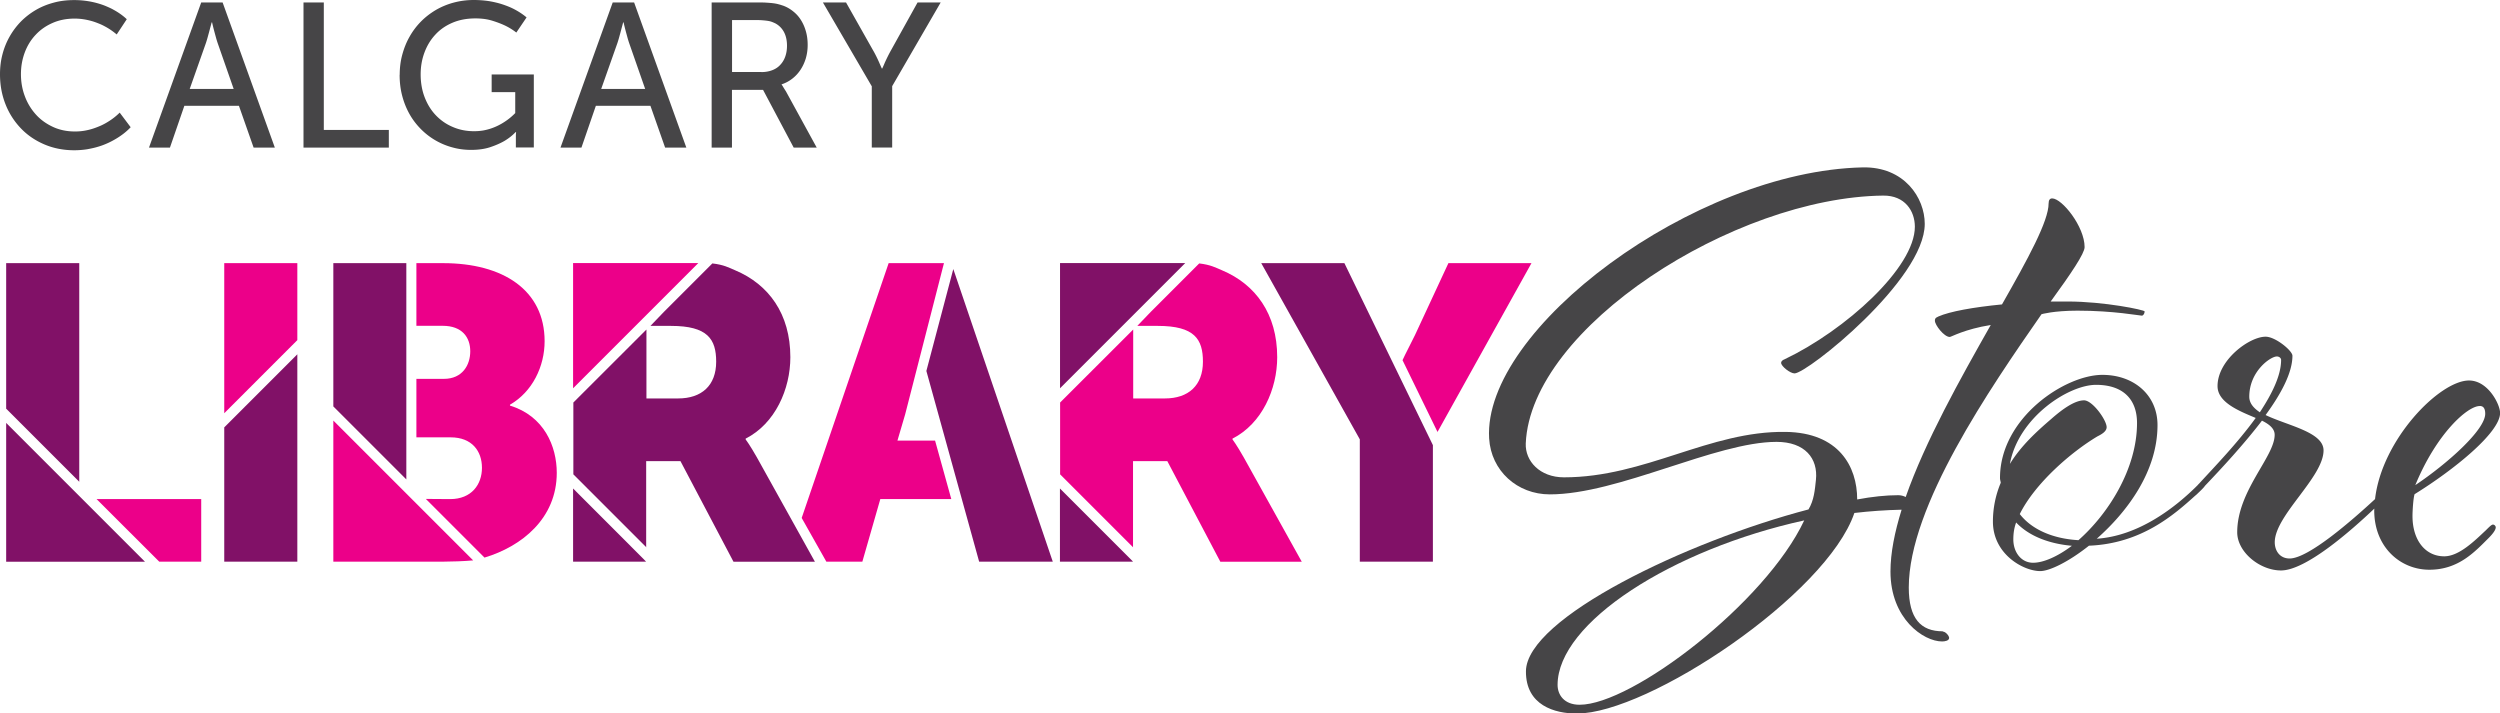
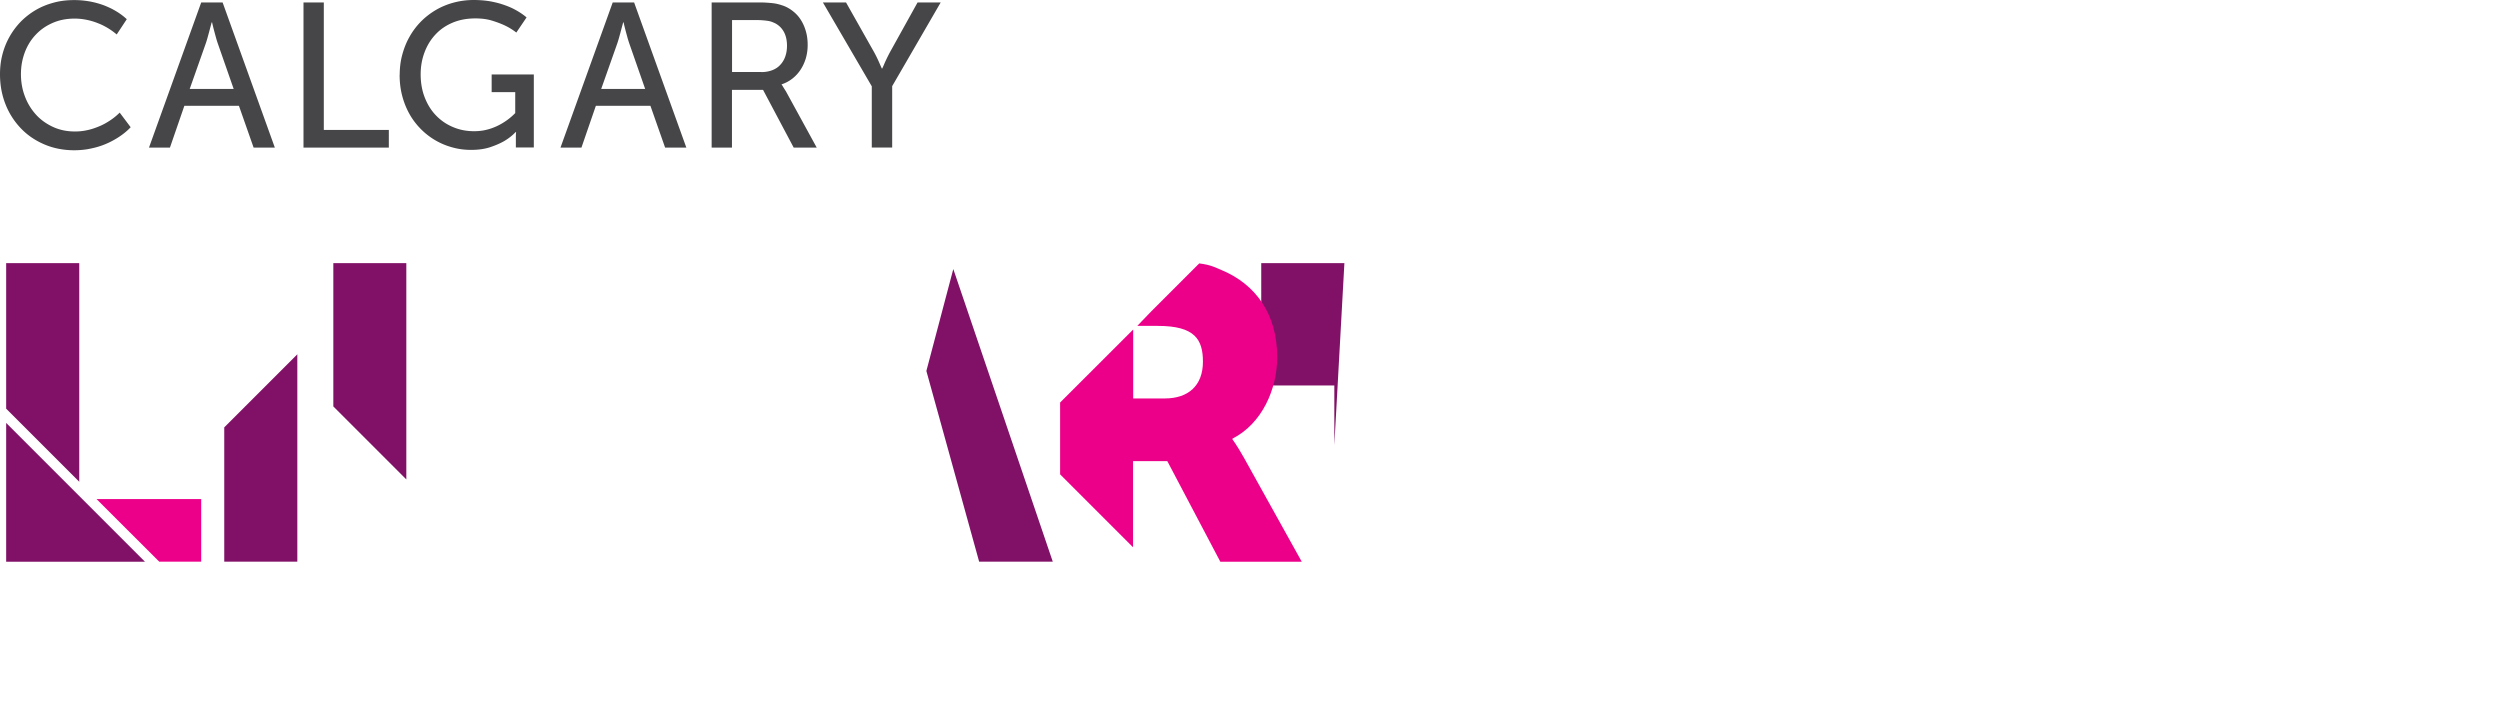
<svg xmlns="http://www.w3.org/2000/svg" data-name="Layer 1" viewBox="0 0 275.7 78.65">
-   <path fill="#811167" d="M148.26 29.02h-9.17l10.87 19.43v13.49h8.06V49.09z" />
+   <path fill="#811167" d="M148.26 29.02h-9.17v13.49h8.06V49.09z" />
  <g fill="#464547">
-     <path d="M214.24 69.62c-2.41 0-3.74-1.4-3.74-4.83 0-8.96 8.96-21.97 14.64-30.14 0 0 1.32-.39 3.97-.39 3.97 0 6.85.55 7.09.55.16 0 .31-.23.31-.47 0-.16-4.44-1.09-8.49-1.09h-1.87c2.26-3.11 3.74-5.3 3.74-6 0-2.26-2.49-5.37-3.58-5.37-.23 0-.39.16-.39.55 0 1.95-2.26 6.08-5.14 11.14-3.19.31-5.76.78-7.01 1.33-.39.16-.39.31-.39.47 0 .47 1.01 1.79 1.64 1.79.16 0 1.63-.86 4.52-1.32-3.37 5.95-7.22 12.81-9.38 18.97-.24-.12-.52-.2-.83-.2-1.32 0-2.88.16-4.52.47 0-3.66-2.04-7.37-7.88-7.45-8.41-.13-15.5 5.01-24.46 5.01-2.65 0-4.29-1.79-4.21-3.74.55-12.79 22.97-27.14 39.41-27.33 2.41-.03 3.5 1.71 3.5 3.43 0 4.52-7.66 11.42-14.36 14.62-.23.08-.39.23-.39.39 0 .39 1.01 1.17 1.48 1.17 1.4 0 14.36-10.33 14.36-16.49 0-2.88-2.26-6.33-6.85-6.23-18.56.41-41.9 17.82-41.19 29.88.21 3.58 3.1 6.18 6.69 6.18 7.56 0 18.31-5.79 25.01-5.79 3.12 0 4.59 1.82 4.34 4.19-.12 1.13-.21 2.25-.82 3.26-13.4 3.51-31.11 11.99-31.16 17.84-.03 3.78 3.19 4.67 5.61 4.67 7.87 0 27.53-13.08 30.61-22.12 1.72-.2 3.44-.32 5.21-.36-.76 2.44-1.23 4.76-1.23 6.82 0 5.22 3.66 7.71 5.69 7.71.31 0 .78-.08.78-.39 0-.23-.39-.7-.7-.7Zm-40.04 8.1c-1.71 0-2.43-1.1-2.43-2.19 0-6.86 12.63-14.94 27.2-18.14-4.28 9.11-19 20.33-24.77 20.33" />
-     <path d="M274.93 57.85c-.16 0-.39.23-.78.62-1.25 1.17-2.96 2.88-4.6 2.88-2.1 0-3.5-1.79-3.5-4.44 0-.55.08-1.95.23-2.41 4.28-2.65 9.43-6.78 9.43-8.96 0-.93-1.32-3.58-3.43-3.58-3.22 0-9.61 6.48-10.36 13.08-2.54 2.35-7.35 6.55-9.42 6.55-1.09 0-1.64-.86-1.64-1.79 0-2.96 5.38-7.17 5.38-10.13 0-2.03-3.97-2.73-6.39-3.9 1.71-2.34 2.96-4.67 2.96-6.54 0-.55-1.87-2.1-2.96-2.1-1.79 0-5.3 2.57-5.3 5.45 0 1.79 2.34 2.73 4.21 3.51-1.98 2.74-4.61 5.46-6.26 7.26-.08.07-.13.14-.13.14-2.41 2.42-6.47 5.61-11.14 5.92 3.35-2.96 6.7-7.4 6.7-12.54 0-3.27-2.57-5.53-6.08-5.53-4.13 0-11.29 4.75-11.29 11.37 0 .23.08.39.08.54a11 11 0 0 0-.86 4.28c0 3.58 3.35 5.45 5.22 5.45 1.01 0 3.12-1.01 5.37-2.8 5.78-.23 9.38-3.41 11.72-5.52q.12-.09.27-.24l.02-.02c.21-.2.65-.61.78-.82 1.83-1.92 4.27-4.55 6.29-7.19.78.39 1.4.86 1.4 1.56 0 2.42-4.13 6.16-4.13 10.75 0 2.18 2.49 4.21 4.83 4.21 2.73 0 7.69-4.35 10.29-6.82 0 .07-.01.13-.01.2 0 4.05 2.88 6.54 6.08 6.54s4.99-1.95 6.54-3.5c.55-.55.78-.94.78-1.17 0-.16-.16-.31-.31-.31Zm-1.48-13.08c.39 0 .62.23.62.86 0 1.79-4.21 5.53-7.71 7.87 2.34-5.69 5.76-8.72 7.09-8.72Zm-49.24 17.29c-1.32 0-2.18-1.17-2.18-2.57 0-.62.08-1.25.31-1.87 1.4 1.48 3.58 2.34 6.15 2.57-1.56 1.17-3.12 1.87-4.28 1.87m4.99-2.49c-2.8-.16-5.14-1.17-6.46-2.88 1.71-3.43 5.69-6.85 8.57-8.57.47-.23 1.01-.55 1.01-1.01 0-.78-1.56-2.96-2.49-2.96-1.01 0-2.34.93-3.58 2.02-1.63 1.4-3.35 2.96-4.6 4.99.94-5.14 6.47-8.72 9.5-8.72s4.52 1.64 4.52 4.21c0 5.06-3.19 10.05-6.47 12.93Zm20.02-14.1c-.7-.47-1.17-1.01-1.17-1.72 0-2.8 2.34-4.44 3.04-4.44.24 0 .47.16.47.39 0 1.71-1.01 3.74-2.34 5.76Z" />
-   </g>
+     </g>
  <path fill="#811167" d="M44.81 52.87V29.02h-8.05v15.8zm-20.08-5.74v14.81h8.06V39.07z" />
  <path fill="#ec0089" d="m10.65 55.04 6.91 6.9h4.63v-6.9z" />
  <path fill="#811167" d="M.68 46.64v15.31h15.31zm8.06 6.49V29.02H.68v16.05z" />
-   <path fill="#ec0089" d="M36.76 46.38v15.56h12.11c.85 0 2.37-.05 3.31-.14zm-3.97-8.87v-8.49h-8.06v16.55zm23.45 7.21v-.09c2.49-1.43 3.82-4.24 3.82-7 0-5.66-4.61-8.61-11.19-8.61h-2.95v6.91h2.9c2.16 0 3.04 1.29 3.04 2.81s-.87 3.04-2.9 3.04h-3.04v6.45h3.78c2.35 0 3.45 1.52 3.45 3.36s-1.15 3.45-3.5 3.45l-2.69-.02 6.47 6.47c4.07-1.22 7.97-4.29 7.97-9.35 0-2.9-1.38-6.26-5.16-7.41Zm20.77-15.71H63.2v13.81z" />
-   <path fill="#811167" d="M63.2 53.87v8.07h8.05l-.25-.26zm8.06 6.5v-9.52h3.78l5.85 11.1h8.98l-6.4-11.51c-.78-1.38-1.24-1.98-1.24-1.98v-.09c3.27-1.66 4.93-5.48 4.93-8.98 0-4.79-2.4-8.03-6.08-9.58-.71-.3-1.24-.61-2.52-.76l-5.35 5.35-1.48 1.54H74c4.05 0 4.98 1.47 4.98 3.95 0 2.63-1.61 4.05-4.19 4.05h-3.5v-7.6l-8.06 8.05v7.92l8.06 8.06Zm59.45-31.36H116.9v13.81zm-13.82 24.86v8.07h8.06l-.25-.26z" />
  <path fill="#ec0089" d="M124.95 60.37v-9.52h3.78l5.85 11.1h8.98l-6.4-11.51c-.78-1.38-1.24-1.98-1.24-1.98v-.09c3.27-1.66 4.93-5.48 4.93-8.98 0-4.79-2.4-8.03-6.08-9.58-.71-.3-1.25-.61-2.52-.76l-5.35 5.35-1.48 1.54h2.27c4.05 0 4.97 1.47 4.97 3.95 0 2.63-1.61 4.05-4.19 4.05h-3.5v-7.6l-8.06 8.05v7.92l8.06 8.06Z" />
  <path fill="#811167" d="m105.13 29.67-2.97 11.24 5.82 21.03h8.12z" />
-   <path fill="#ec0089" d="M91.13 61.94h3.97l1.98-6.9h7.83l-1.79-6.45h-4.15l.85-2.89 4.28-16.68H98l-9.59 28.1zm67.39-14.29 10.37-18.63h-9.16l-3.68 7.92c-.24.52-1.1 2.15-1.38 2.78l3.87 7.94Z" />
  <path fill="#464547" d="M0 8.18c0-.77.09-1.51.28-2.22a8.07 8.07 0 0 1 2.05-3.61c.49-.49 1.04-.91 1.64-1.26S5.22.48 5.93.29C6.63.1 7.37.01 8.15.01a9.5 9.5 0 0 1 2.54.33c.36.1.69.21 1 .34.3.13.58.25.82.39q.855.465 1.47 1.05L12.87 3.8c-.38-.32-.8-.62-1.27-.87-.2-.11-.42-.22-.67-.32s-.51-.2-.79-.28-.58-.15-.9-.2a6.4 6.4 0 0 0-1-.08c-.9 0-1.71.16-2.44.48s-1.35.75-1.87 1.31q-.78.825-1.2 1.95c-.28.75-.42 1.54-.42 2.39s.14 1.67.43 2.43c.28.76.69 1.43 1.21 2.01s1.15 1.03 1.88 1.37 1.54.51 2.44.51c.38 0 .73-.03 1.07-.09q.51-.09.96-.24c.3-.1.58-.21.85-.33.26-.12.5-.25.71-.38.5-.3.95-.65 1.34-1.04l1.21 1.61c-.45.48-.99.9-1.61 1.27-.27.16-.56.32-.89.47s-.68.29-1.06.4c-.38.12-.8.21-1.24.29-.44.07-.92.11-1.42.11-1.2 0-2.31-.22-3.31-.65s-1.87-1.02-2.59-1.78A8.1 8.1 0 0 1 .6 11.48C.2 10.46 0 9.37 0 8.19Zm26.35 3.49h-6.02l-1.59 4.61h-2.31L22.19.27h2.36l5.76 16.01h-2.34zm-3.01-9.2c-.07.28-.15.56-.22.83-.06.24-.13.48-.2.74s-.14.49-.21.7l-1.79 5.07h4.85L24 4.74c-.07-.21-.14-.44-.21-.7s-.14-.51-.2-.74c-.07-.27-.14-.55-.2-.83h-.04ZM33.47.27h2.24v14.06h7.17v1.95h-9.41zm10.61 7.98c0-.77.09-1.51.28-2.21s.45-1.37.8-1.98c.34-.61.76-1.17 1.25-1.67s1.04-.92 1.64-1.28c.6-.35 1.26-.63 1.97-.82S51.47 0 52.25 0c.48 0 .93.03 1.35.08s.81.13 1.18.22.7.2 1 .31.58.23.82.35q.855.435 1.47.96l-1.13 1.67c-.37-.29-.78-.55-1.24-.77-.4-.19-.87-.37-1.42-.54s-1.17-.25-1.85-.25c-.95 0-1.79.16-2.54.48q-1.125.48-1.89 1.32c-.52.56-.91 1.21-1.19 1.96s-.42 1.55-.42 2.41q0 1.395.45 2.55c.3.77.71 1.43 1.24 1.98s1.15.98 1.87 1.28c.72.31 1.5.46 2.34.46.35 0 .68-.03.99-.08a6.1 6.1 0 0 0 1.66-.55c.24-.12.45-.24.65-.37.46-.29.87-.63 1.23-1v-2.31h-2.6V8.21h4.65v8.05h-1.98v-1.25c0-.08 0-.16.01-.23 0-.08.01-.15.02-.21h-.06q-.525.555-1.26.99c-.42.24-.94.47-1.54.67s-1.31.3-2.11.3c-.72 0-1.41-.09-2.08-.28a7.7 7.7 0 0 1-3.48-2.04c-.48-.49-.9-1.04-1.24-1.65s-.61-1.28-.8-2.01-.28-1.5-.28-2.31Zm27.65 3.42h-6.02l-1.59 4.61h-2.31L67.57.27h2.36l5.76 16.01h-2.34zm-3.01-9.2c-.07.28-.15.56-.22.83-.06.24-.13.48-.2.74s-.14.49-.21.7L66.3 9.81h4.85l-1.77-5.07c-.07-.21-.14-.44-.21-.7s-.14-.51-.2-.74c-.07-.27-.14-.55-.2-.83h-.04ZM78.5.27h4.89c.42 0 .78 0 1.09.02s.58.04.81.07.43.07.6.12c.17.04.33.1.49.15.41.15.78.37 1.11.64.34.27.62.59.85.96s.41.78.54 1.25c.13.46.19.95.19 1.48s-.07.99-.2 1.46c-.14.46-.33.88-.58 1.26s-.55.71-.91.99-.75.49-1.18.63v.04s.08.09.12.17c.04.06.08.14.14.23q.09.15.21.33l3.4 6.21h-2.54l-3.38-6.37h-3.43v6.37h-2.24V.27Zm5.46 7.68c.44 0 .83-.07 1.18-.2s.65-.32.89-.58c.24-.25.43-.55.56-.91s.2-.76.2-1.21c0-.59-.11-1.09-.33-1.51-.22-.41-.53-.73-.95-.96-.1-.05-.22-.1-.34-.15-.13-.05-.27-.09-.44-.12s-.37-.05-.6-.07q-.345-.03-.81-.03h-2.59v5.73h3.22ZM96.13 9.5 90.75.27h2.55l2.97 5.26c.13.22.25.45.37.69s.22.46.31.66c.1.24.2.46.3.68h.04c.1-.21.2-.44.3-.68.09-.19.19-.41.31-.65s.24-.47.37-.7l2.92-5.26h2.55L98.39 9.5v6.77h-2.25V9.5Z" />
</svg>